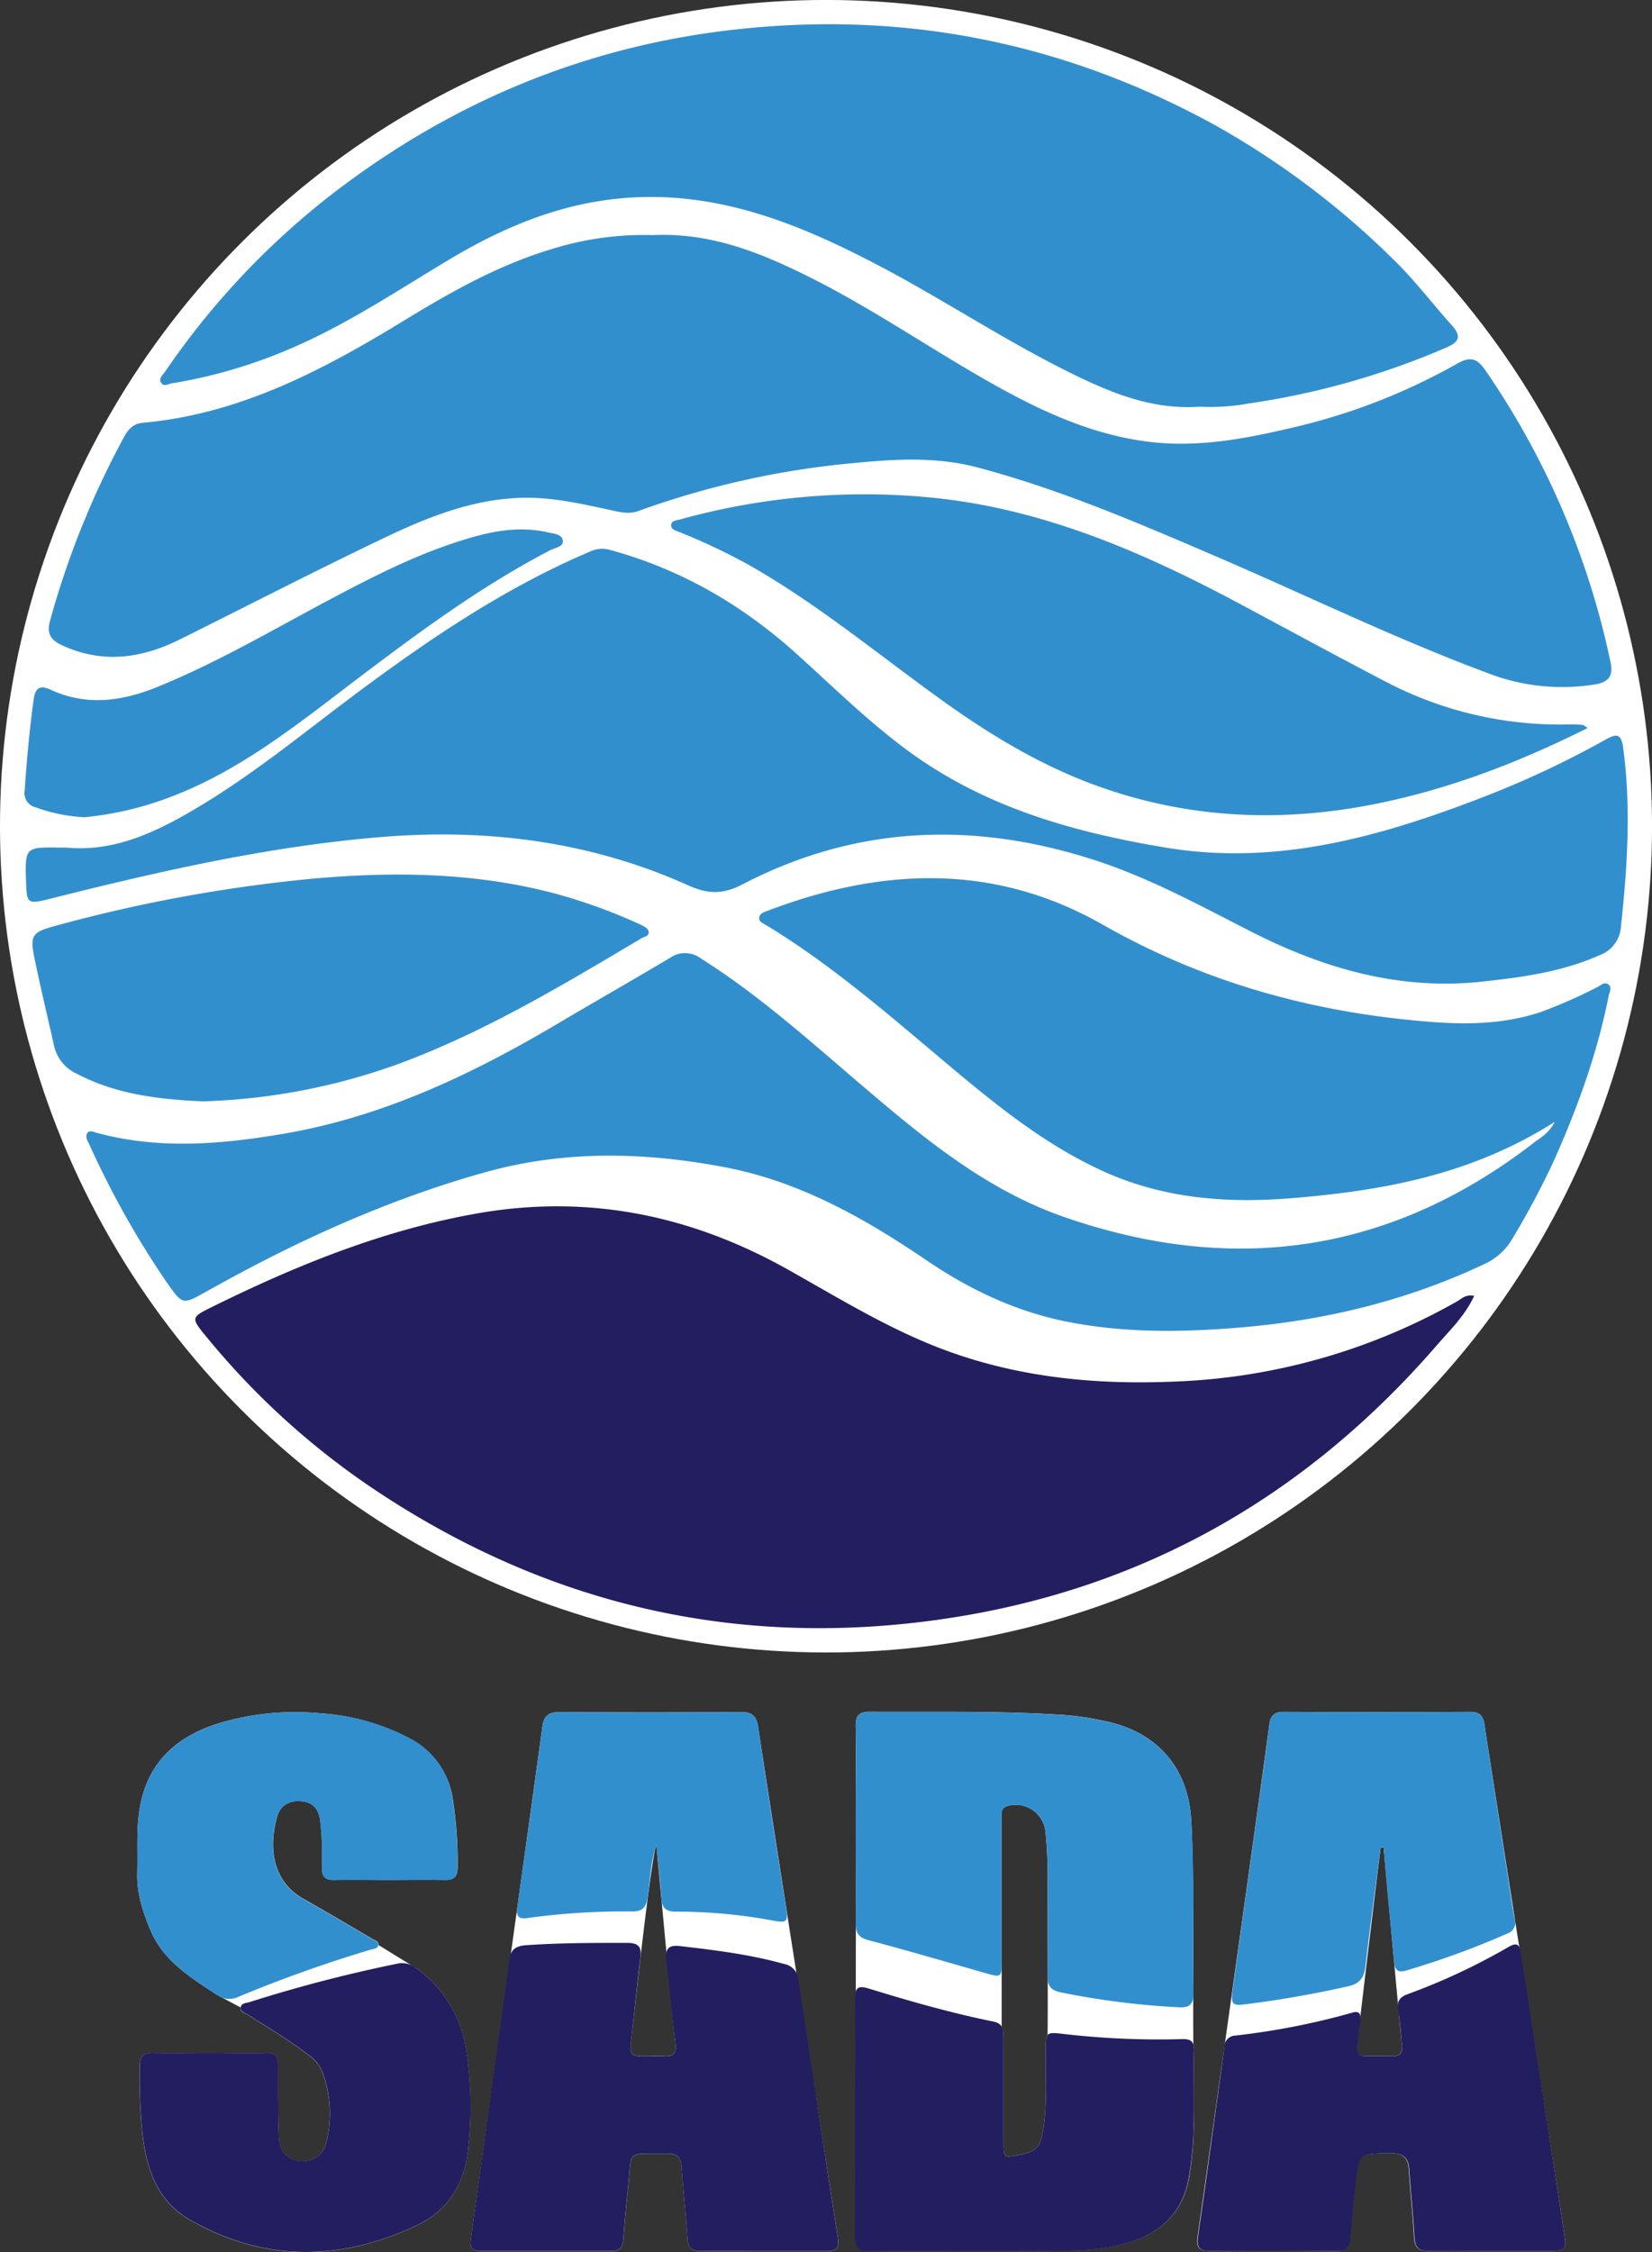
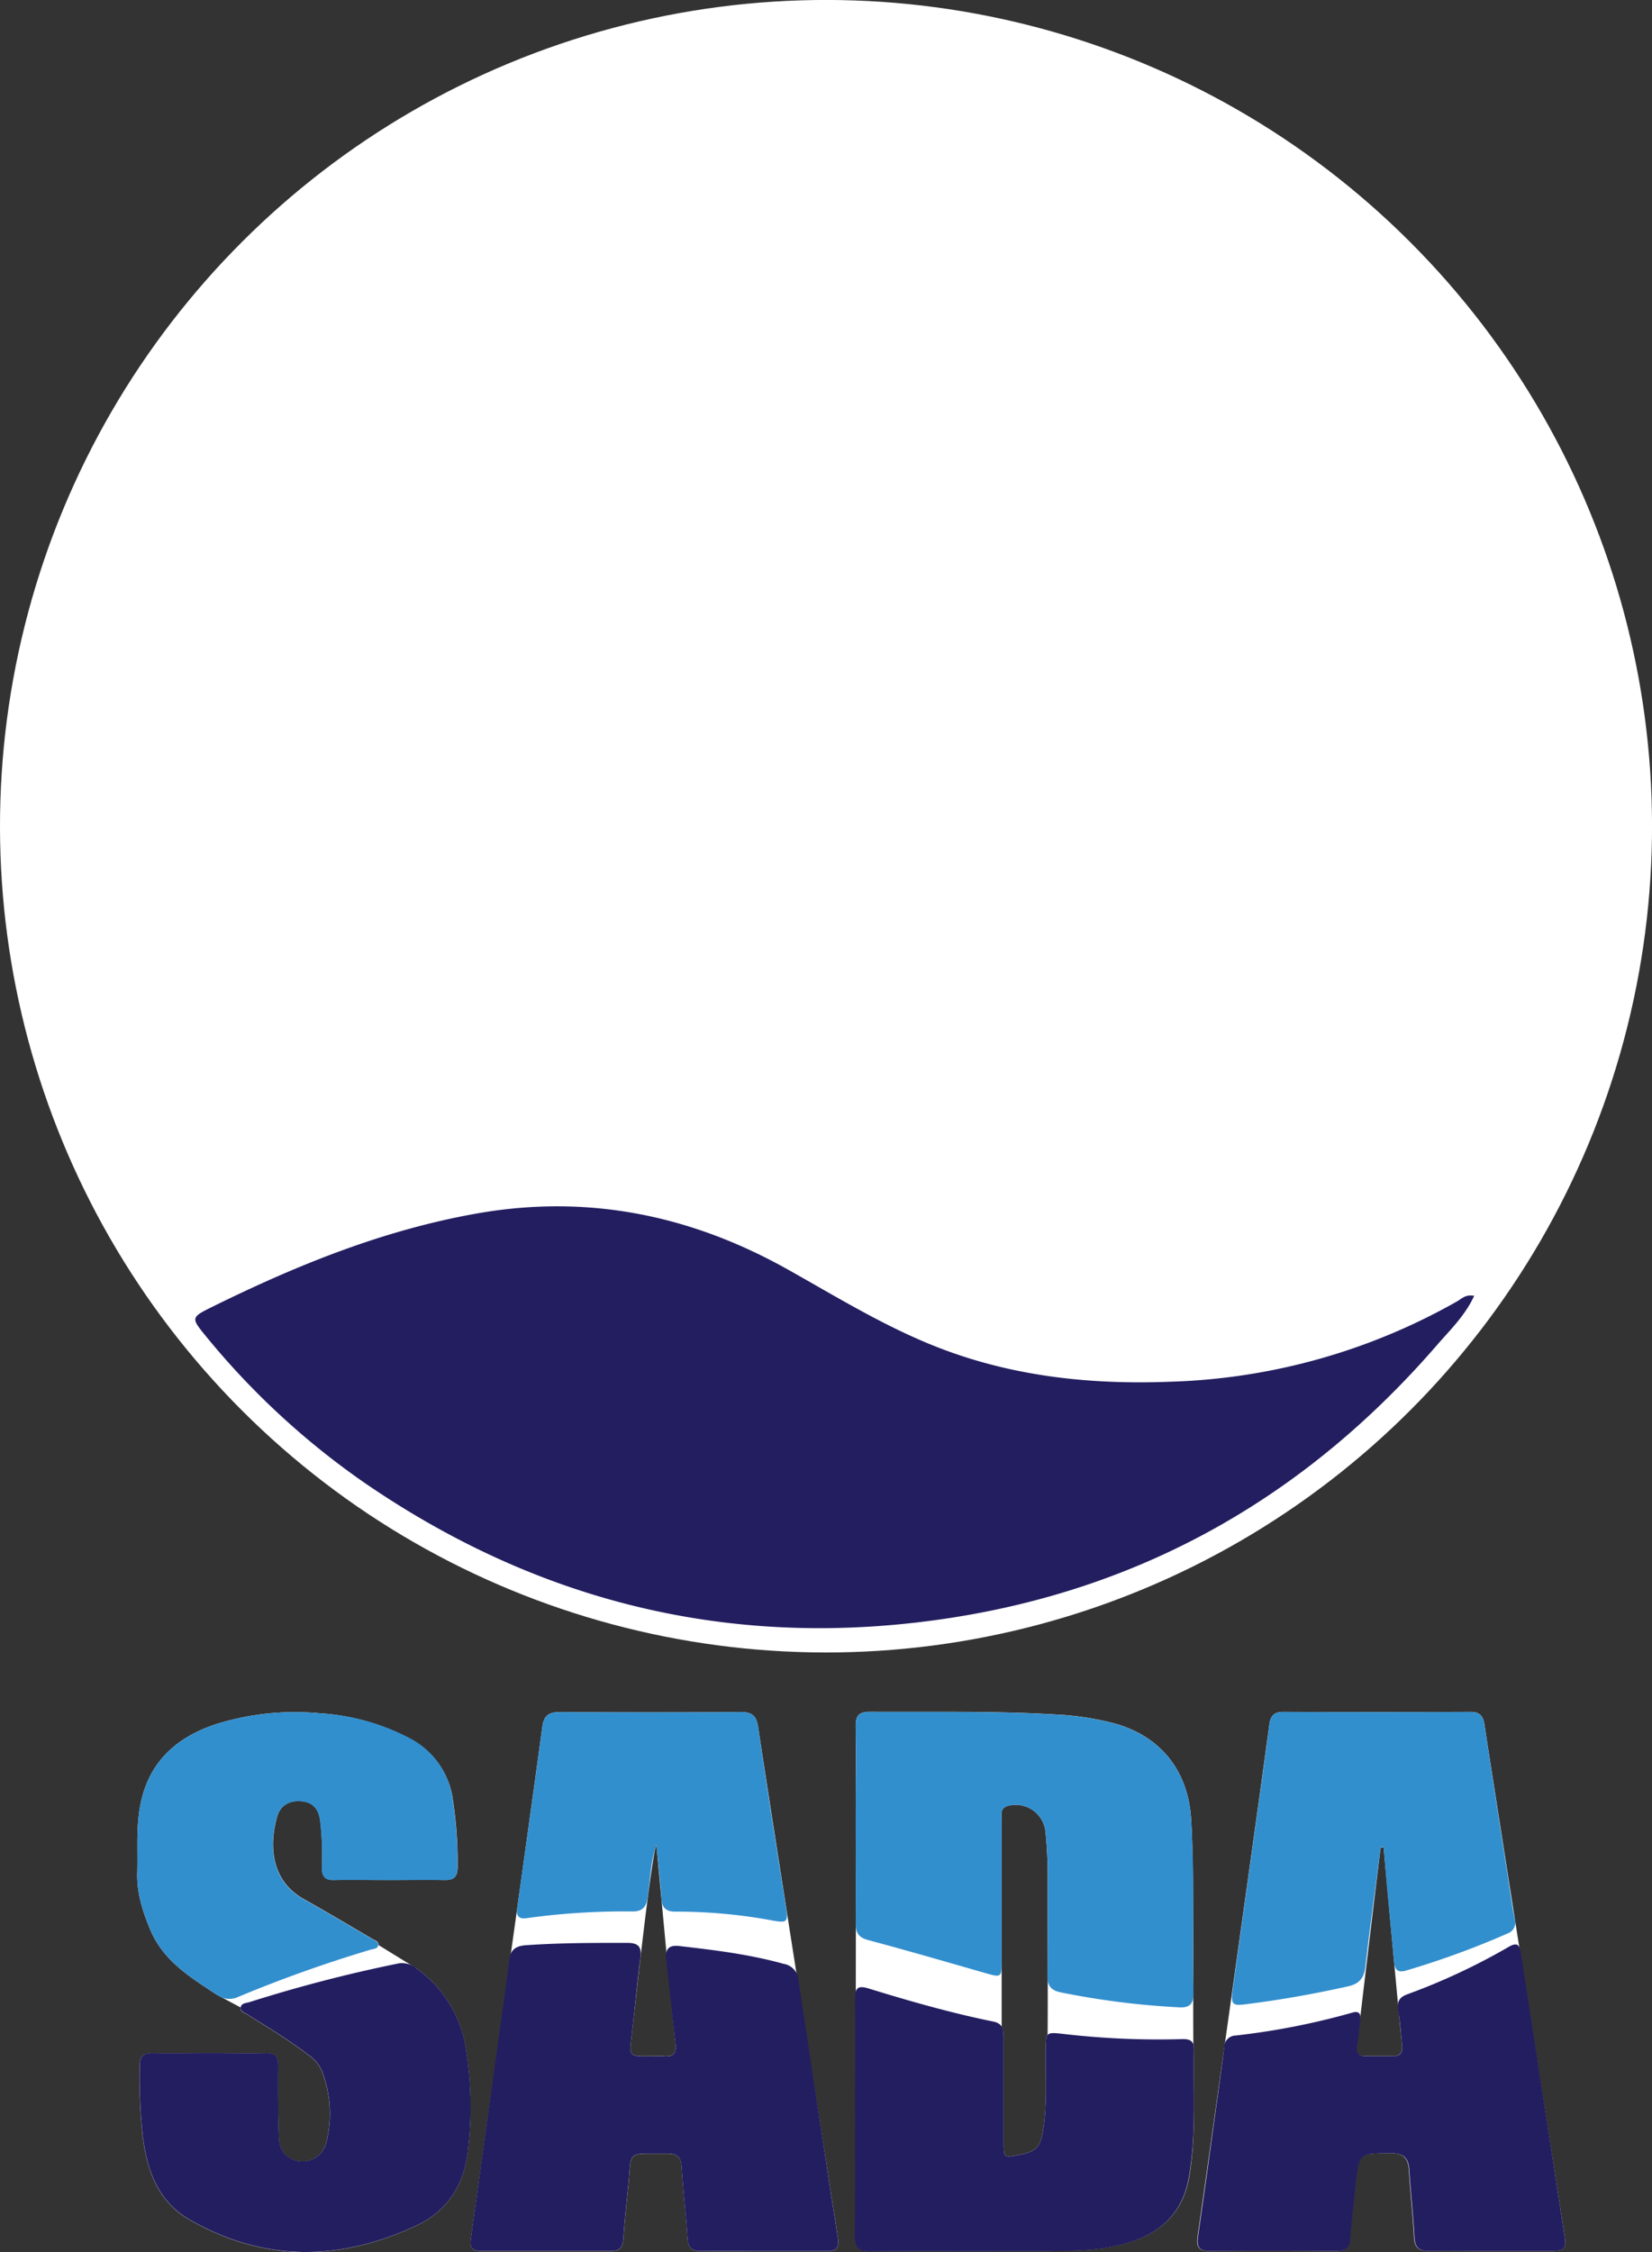
<svg xmlns="http://www.w3.org/2000/svg" id="_1" data-name="1" viewBox="0 0 360 490.64">
  <rect x="0" y="0" width="360" height="490.64" fill="#333333" stroke="none" />
  <defs>
    <style>.cls-1,.cls-4{fill:#fff;}.cls-1,.cls-2,.cls-3{fill-rule:evenodd;}.cls-2{fill:#231e60;}.cls-3{fill:#328fce;}</style>
  </defs>
  <path class="cls-1" d="M377.47,620.9a3,3,0,0,0-.14-1c-.12-13.65.24-37.6-.48-49.08-.66-10.55-6.68-18.11-16.92-20.87a61.65,61.65,0,0,0-12.42-1.88c-13.55-.82-27.12-.52-40.69-.6-2.36,0-3.1.85-3.07,3.15.11,7.14,0,102.45-.13,111,0,2.37.62,3.36,3.15,3.34,14.29-.09,28.58.06,42.86-.12,5.16-.06,10.36-.49,15.29-2.33,6.49-2.41,10.37-6.93,11.53-13.85C378,639.47,377.28,630.17,377.47,620.9Zm-31.9-3c-.36.48-.38,1.41-.41,3.11-.1,5.79.37,11.61-.53,17.38-.64,4.08-1.56,4.93-5.57,5.66-3,.56-3.07.51-3.07-2.7q0-11.39,0-22.77a4.89,4.89,0,0,0-.43-2.51c0-13.82,0-36.9,0-45.18,0-1.08-.34-2.38,1.23-2.89a6.53,6.53,0,0,1,8.3,5.4,95.4,95.4,0,0,1,.5,10.42C345.56,590.31,345.65,609.37,345.57,617.91Zm112.66,43.74c-3.13-20.27-15.75-100-17.45-111.33-.28-1.9-1-2.83-3.08-2.82q-20.37.09-40.73,0c-2,0-2.84.82-3.09,2.79-.72,5.93-14.05,100.71-15.61,111.4-.32,2.25.1,3.29,2.65,3.26,9.21-.1,18.41-.07,27.61,0,1.87,0,2.75-.65,2.9-2.58.32-4,.77-8,1.2-12,.73-6.76.74-6.65,7.62-6.75,2.76,0,3.88,1,4.05,3.64.3,4.89.86,9.78,1.12,14.68.12,2.16.93,3,3.09,3,4.55-.08,9.11,0,13.67,0,4.38,0,8.75,0,13.13,0C458.3,664.88,458.67,664.46,458.23,661.65Zm-37.51-39.16c-2,0-3.93,0-5.9,0-1.53,0-2.08-.68-1.87-2.16.26-2,4.08-34.62,5.21-43.28l.64,0c.27,3.27,3.7,40.59,4,43.07C422.94,621.67,422.4,622.53,420.72,622.49ZM208,603.36l-8.26-5.09c.11-.85-.83-1-1.42-1.39-4.93-2.88-9.84-5.8-14.82-8.6-7.39-4.15-7.51-12-5.82-18,.67-2.39,2.65-3.54,5.19-3.34s3.75,1.55,4.17,4.06a64.91,64.91,0,0,1,.39,10.42c0,1.93.7,2.74,2.68,2.69,4-.08,8,0,12.06,0s8-.08,12,0c2.09.06,2.83-.79,2.83-2.84a90.09,90.09,0,0,0-1-14.39,17.62,17.62,0,0,0-9.37-13.54A48.09,48.09,0,0,0,187,547.8a57.56,57.56,0,0,0-22.73,2.39c-9,3-15,8.72-16.56,18.46-.76,4.63-.38,9.26-.52,13.89-.12,4.38,1.16,8.42,2.84,12.42,2.84,6.8,8.75,10.36,14.5,14.16l5.18,2.76c-.16,1,.91,1.21,1.55,1.6,4.45,2.81,9,5.53,13.16,8.73a8.21,8.21,0,0,1,2.94,3.41,25.53,25.53,0,0,1,1,15.75,5.36,5.36,0,0,1-7.92,3.34c-2.26-1.23-2.36-3.5-2.43-5.6-.17-4.91-.15-9.82-.13-14.73,0-1.8-.69-2.57-2.55-2.53-4.1.08-8.21,0-12.32,0s-8.39.06-12.59,0c-2,0-2.68.75-2.69,2.68a119.23,119.23,0,0,0,.62,15.24c.94,7.52,3.26,14.39,10.33,18.42,16.25,9.27,32.86,9,49.47,1.16,6.57-3.12,10.18-8.7,11.05-16a78.22,78.22,0,0,0-.45-22.66A26.29,26.29,0,0,0,208,603.36ZM282.53,551c-.37-2.6-1.27-3.49-3.86-3.47q-19.68.13-39.36,0c-2.42,0-3.52.73-3.85,3.22-1.75,13.17-13.62,97.73-15.59,111.69-.26,1.82.43,2.5,2.11,2.5h28.66c1.67,0,2.35-.83,2.47-2.46.27-3.65.61-7.3,1-10.93,1-8.73-.89-7.74,8.64-7.82,1.94,0,2.92.7,3.06,2.78.36,5.25.95,10.49,1.3,15.74.14,2.06,1,2.78,3,2.74,4.46-.09,8.93,0,13.39,0,4.65,0,9.29,0,13.93,0,2.12,0,2.79-.66,2.44-2.89C297,643.37,284.13,562.07,282.53,551ZM262,622.5c-1.33-.1-2.67,0-4,0-3.42,0-3.57-.23-3.16-3.75.69-5.94,4.13-38.06,5.46-42.39.44,4.48,3.43,37.21,4.17,43.23C264.72,621.64,264.25,622.67,262,622.5Z" transform="translate(-117.28 -174.55)" />
  <path class="cls-2" d="M377.47,620.9c0-1.9-1.14-2.17-2.64-2.12a179.74,179.74,0,0,1-25.93-1.14c-3.69-.42-3.67-.31-3.74,3.38-.1,5.79.37,11.61-.53,17.38-.64,4.08-1.56,4.93-5.57,5.66-3,.56-3.07.51-3.07-2.7q0-11.39,0-22.77c0-1.64,0-3.17-2.23-3.63-9.19-1.87-18.21-4.44-27.16-7.2-2.34-.72-3-.19-3,2.2.09,8.66,0,17.33,0,26s.06,17.14-.05,25.71c0,2.37.62,3.36,3.15,3.34,14.29-.09,28.58.06,42.86-.12,5.16-.06,10.36-.49,15.29-2.33,6.49-2.41,10.37-6.93,11.53-13.85C378,639.47,377.28,630.17,377.47,620.9Zm80.76,40.75q-4.77-30.84-9.54-61.68c-.3-2-1-2.21-2.65-1.28A138.31,138.31,0,0,1,424,609c-1.93.69-2.35,1.78-2,3.68.42,2.46.54,5,.81,7.45.17,1.54-.37,2.4-2,2.36-2,0-3.93,0-5.9,0-1.53,0-2.08-.68-1.87-2.16.26-2,.48-3.9.69-5.85.13-1.28-.35-1.87-1.72-1.48a157.75,157.75,0,0,1-25.47,5,2.53,2.53,0,0,0-2.48,2.59c-.36,3-.79,6-1.2,9-1.49,10.7-2.94,21.41-4.5,32.1-.32,2.25.1,3.29,2.65,3.26,9.21-.1,18.41-.07,27.61,0,1.87,0,2.75-.65,2.9-2.58.32-4,.77-8,1.2-12,.73-6.76.74-6.65,7.62-6.75,2.76,0,3.88,1,4.05,3.64.3,4.89.86,9.78,1.12,14.68.12,2.16.93,3,3.09,3,4.55-.08,9.11,0,13.67,0,4.38,0,8.75,0,13.13,0C458.3,664.88,458.67,664.46,458.23,661.65ZM208,603.36a4.84,4.84,0,0,0-4.21-1,314.06,314.06,0,0,0-32.11,8.35c-.72.23-1.8.2-1.95,1.14s.91,1.21,1.55,1.6c4.45,2.81,9,5.53,13.16,8.73a8.21,8.21,0,0,1,2.94,3.41,25.53,25.53,0,0,1,1,15.75,5.36,5.36,0,0,1-7.92,3.34c-2.26-1.23-2.36-3.5-2.43-5.6-.17-4.91-.15-9.82-.13-14.73,0-1.8-.69-2.57-2.55-2.53-4.1.08-8.21,0-12.32,0s-8.39.06-12.59,0c-2,0-2.68.75-2.69,2.68a119.23,119.23,0,0,0,.62,15.24c.94,7.52,3.26,14.39,10.33,18.42,16.25,9.27,32.86,9,49.47,1.16,6.57-3.12,10.18-8.7,11.05-16a78.22,78.22,0,0,0-.45-22.66A26.29,26.29,0,0,0,208,603.36ZM291.3,606a3.86,3.86,0,0,0-3.23-3.61c-7.43-2.07-15-3-22.67-3.88-2.45-.3-3.21.7-2.94,3,.7,6,1.26,12.07,2,18.09.26,2.06-.21,3.09-2.46,2.92-1.33-.1-2.67,0-4,0-3.42,0-3.57-.23-3.16-3.75.69-5.94,1.26-11.89,2-17.82.31-2.41-.58-3.13-2.9-3.14-7.32,0-14.63,0-21.95.51-2.43.16-3.48,1-3.77,3.38-.77,6.29-1.69,12.55-2.56,18.83q-2.88,20.94-5.8,41.89c-.26,1.82.43,2.5,2.11,2.5h28.66c1.67,0,2.35-.83,2.47-2.46.27-3.65.61-7.3,1-10.93,1-8.73-.89-7.74,8.64-7.82,1.94,0,2.92.7,3.06,2.78.36,5.25.95,10.49,1.3,15.74.14,2.06,1,2.78,3,2.74,4.46-.09,8.93,0,13.39,0,4.65,0,9.29,0,13.93,0,2.12,0,2.79-.66,2.44-2.89Q295.49,634,291.3,606Z" transform="translate(-117.28 -174.55)" />
  <path class="cls-3" d="M376.85,570.84c-.66-10.55-6.68-18.11-16.92-20.87a61.65,61.65,0,0,0-12.42-1.88c-13.55-.82-27.12-.52-40.69-.6-2.36,0-3.1.85-3.07,3.15.11,7.14,0,14.29,0,21.43h0c0,7.14.07,14.29,0,21.43,0,2.12.58,3.14,2.77,3.72,8.45,2.25,16.85,4.7,25.26,7.11,3.79,1.09,3.79,1.12,3.79-2.89,0-10.17,0-20.35,0-30.54,0-1.08-.34-2.38,1.23-2.89a6.53,6.53,0,0,1,8.3,5.4,95.4,95.4,0,0,1,.5,10.42c-.06,7.06.06,14.11-.06,21.17,0,2.22.77,3.14,2.9,3.6a174,174,0,0,0,25.73,3.25c2.53.17,3.24-.88,3.19-3.27C377.13,596,377.64,583.42,376.85,570.84Zm70.51,21.8c-.56-2.8-.93-5.63-1.37-8.46-1.75-11.28-3.51-22.57-5.21-33.86-.28-1.9-1-2.83-3.08-2.82q-20.37.09-40.73,0c-2,0-2.84.82-3.09,2.79-.72,5.93-1.59,11.85-2.41,17.77-1.85,13.35-3.73,26.69-5.56,40-.43,3.12-.08,3.49,2.7,3.14,7.54-.93,15-2.26,22.41-3.91,2.49-.55,3.52-1.82,3.81-4.31,1-8.67,2.2-17.33,3.33-26l.64,0c.27,3.27.52,6.54.82,9.8.47,5.06,1,10.12,1.45,15.18.15,1.68.81,2.43,2.6,1.89a184.64,184.64,0,0,0,22.13-8.08A2.48,2.48,0,0,0,447.36,592.64ZM206.71,553.29A48.09,48.09,0,0,0,187,547.8a57.56,57.56,0,0,0-22.73,2.39c-9,3-15,8.72-16.56,18.46-.76,4.63-.38,9.26-.52,13.89-.12,4.38,1.16,8.42,2.84,12.42,2.84,6.8,8.75,10.36,14.5,14.16a4.58,4.58,0,0,0,4.74.43A292.14,292.14,0,0,1,198,599.31c.65-.19,1.61-.18,1.71-1s-.83-1-1.42-1.39c-4.93-2.88-9.84-5.8-14.82-8.6-7.39-4.15-7.51-12-5.82-18,.67-2.39,2.65-3.54,5.19-3.34s3.75,1.55,4.17,4.06a64.91,64.91,0,0,1,.39,10.42c0,1.93.7,2.74,2.68,2.69,4-.08,8,0,12.06,0s8-.08,12,0c2.09.06,2.83-.79,2.83-2.84a90.09,90.09,0,0,0-1-14.39A17.62,17.62,0,0,0,206.71,553.29ZM282.53,551c-.37-2.6-1.27-3.49-3.86-3.47q-19.68.13-39.36,0c-2.42,0-3.52.73-3.85,3.22-1.75,13.17-3.65,26.32-5.49,39.47-.22,1.55.21,2.46,2,2.22a154,154,0,0,1,23.21-1.47c1.93,0,2.87-.82,3.19-2.79.58-3.68.6-7.45,1.93-11.78.44,4.48.89,8.11,1.11,11.75.13,2.23,1.19,2.9,3.25,2.86A113.48,113.48,0,0,1,285.92,593c2.86.49,3.11.16,2.67-2.68C286.53,577.22,284.42,564.1,282.53,551Z" transform="translate(-117.28 -174.55)" />
  <circle class="cls-4" cx="297.28" cy="354.55" r="180" transform="translate(-280.91 139.5) rotate(-45)" />
  <circle class="cls-4" cx="297.28" cy="354.55" r="174.71" transform="translate(-182.26 467.83) rotate(-88.49)" />
  <path class="cls-2" d="M438.53,456.86c-2,4.31-5.17,7.35-8,10.6-30,34.7-67.65,55.2-113.27,60.53-43.52,5.08-83.39-5.2-119.59-29.75a168.33,168.33,0,0,1-35.81-32.95c-2.89-3.54-2.87-3.78,1.29-5.85,18.78-9.29,38.08-17.12,58.88-20.67,23.77-4,45.94.6,66.83,12.29,10.4,5.83,20.57,12.1,31.68,16.58,16.7,6.73,34.11,8.62,51.94,7.92a134.69,134.69,0,0,0,62.2-17.43C435.74,457.55,436.6,456.47,438.53,456.86Z" transform="translate(-117.28 -174.55)" />
-   <path class="cls-3" d="M467.76,389c-.84-.62-1.61.21-2.37.58A108,108,0,0,1,453.12,395c-9.82,3.29-19.72,2.71-29.82,1.64-23.32-2.47-45.23-9-65.65-20.61-23.73-13.54-48.22-12.48-73-3.1-.79.3-1.81.54-1.92,1.55-.1.85.76,1.17,1.39,1.55C299.61,385.4,313,397.45,326.88,409c9.38,7.79,19,15.22,30.17,20.42,13.34,6.22,27.32,7.35,41.87,6.15,19.91-1.64,39.16-5.15,57.16-16.61-1.36,2.6-3.12,3.43-4.55,4.54-31.26,24.18-65.7,29-102.66,16.07-17.55-6.15-31.54-18.13-45.45-30-10.74-9.21-21.35-18.61-33.38-26.2a5.76,5.76,0,0,0-6.84-.09c-8,4.77-16.11,9.37-24.12,14.12-18.72,11.09-38.16,20.39-59.82,24.11-13.67,2.35-27.37,3.53-41-.2-.7-.19-1.54-.65-2,.17s.15,1.67.51,2.45A196.45,196.45,0,0,0,153.67,454c3.42,4.85,3.39,4.8,8.45,2,19.33-10.88,39.37-20.05,60.83-26.05,17.31-4.84,34.61-4.44,52-1.17,16.51,3.09,30.7,11.14,44.37,20.42,9.33,6.33,19.36,11.08,30.54,13.3,12.32,2.44,24.67,2.31,37.11,1.3,18.76-1.51,36.77-5.83,53.83-13.89a13.54,13.54,0,0,0,6.16-5.68,182.28,182.28,0,0,0,8.77-16.43c5.25-11.69,9.62-23.69,12.11-36.31C468.05,390.66,468.59,389.65,467.76,389ZM130.94,315.19c8.77,4,17.2,2.8,25.5-1.32,14.79-7.35,29.47-14.93,44.38-22.05,9.3-4.45,18.88-8.34,29.45-8.8,7-.31,13.81,1.31,20.6,2.77,1.84.4,3.63.78,5.49.1a187.63,187.63,0,0,1,46.81-10.44c9.14-.9,18.27-1.46,27.37,1,18,4.8,35,12.12,52,19.43,19.63,8.44,38.85,17.83,58.9,25.29a44.81,44.81,0,0,0,23.45,2.48c3-.5,4-1.91,3.34-4.9a175.51,175.51,0,0,0-27.31-63.6c-1.8-2.63-3.34-2.94-6.07-1.39a134.6,134.6,0,0,1-35.65,13.89c-10.29,2.44-20.67,4.44-31.35,3.17-12.6-1.5-23.83-6.76-34.71-12.9-13.2-7.45-25.69-16.11-39.27-22.91-10.76-5.39-21.76-9.85-34.34-9.24a67.19,67.19,0,0,0-22.22,3.11c-11.66,3.5-22.13,9.48-32.42,15.77-17.52,10.69-35.5,20.11-56.43,22-2.18.19-3.24,1.42-4.18,3.16a189.24,189.24,0,0,0-16,39.63C127.39,312.5,128.16,313.93,130.94,315.19Zm24-57.16a109.58,109.58,0,0,0,25.33-7.41c12.44-5.24,23.58-12.77,35.1-19.64,12.2-7.27,25-12.52,39.46-13.39,19.32-1.16,36.34,5.67,52.92,14.28,14.34,7.45,27.8,16.45,42.28,23.66,9,4.45,18.08,8.37,28.73,7.62a46.8,46.8,0,0,0,10.84-.73,169.26,169.26,0,0,0,42.91-12.18c2.9-1.24,3.2-2.55,1.13-4.85-4.24-4.7-8.07-9.8-12.6-14.2a181.45,181.45,0,0,0-38.53-29.12q-51.32-28.37-109.36-20.55c-29.55,4-56.26,15.16-80.23,32.84a170.27,170.27,0,0,0-39.63,41.11c-.52.77-1.61,1.57-.82,2.58C153,258.83,154.09,258.16,154.9,258ZM471,337.51c-.4-3-1.3-3.25-3.71-1.9a209,209,0,0,1-26.62,12.52c-22.33,8.63-45,15.13-69.39,11.07-19.82-3.3-38.81-8.61-55.4-20.56-9-6.48-16.85-14.3-25.05-21.68-11.86-10.67-25.23-18.43-40.66-22.62a6.12,6.12,0,0,0-4.29.36c-18.21,7.74-34.48,18.67-50.27,30.41-11.36,8.44-22.29,17.52-34.43,24.85-9.11,5.5-18.56,10.25-29.31,9.25h-1.18c-8-.15-8-.15-7.72,7.68.13,4.46.41,4.66,4.86,3.55,23.87-6,47.86-11.51,72.47-13.53,23.17-1.92,45.68.94,67,10.54,4.31,1.94,7.6,1.95,11.77-.23,24.73-12.87,50.38-13.8,76.66-5.32,11.9,3.84,22.82,9.8,33.88,15.45,15.92,8.13,32.44,13,50.55,11.06,8.8-.95,17.51-2.11,25.7-5.77a7.08,7.08,0,0,0,4.65-6.15C471.89,363.51,472.76,350.54,471,337.51Zm-51.74-14.45c-10.57-5.51-21.05-11.21-31.56-16.83-21.6-11.55-43.87-21.2-68.65-23.39a150.06,150.06,0,0,0-53.51,4.86c-.8.22-2,.24-2,1.27s1.11,1.2,1.87,1.52a137,137,0,0,1,14.82,7c15.1,8.53,28.39,19.62,42.41,29.68,10.74,7.71,22,14.47,34.54,18.88,19.73,6.94,39.85,7.71,60.24,3.56,15.92-3.24,30.94-9,45.86-16.47-.73-.45-.93-.66-1.13-.68-1-.06-2-.11-3-.09A81.78,81.78,0,0,1,419.25,323.06ZM204.47,406.2C223.1,399.27,240,389.1,257,379c.69-.41,1.94-.53,1.58-1.67-.17-.57-1-1-1.66-1.32a119.48,119.48,0,0,0-18.9-6.85c-17-4.48-34.35-4.76-51.8-3.26a329.18,329.18,0,0,0-56.75,10.32c-5.27,1.4-5.71,2.07-4.64,7.27,1.3,6.32,2.83,12.6,4.23,18.89a8.81,8.81,0,0,0,5,6.11c8.61,4.52,17.93,5.57,27.48,6A136.93,136.93,0,0,0,204.47,406.2ZM125,350.41a35.8,35.8,0,0,0,10.69,2.18A71.8,71.8,0,0,0,154,348.34c15.64-5.8,28.38-16.23,41.43-26.11,13.38-10.13,26.85-20.06,41.78-27.83,1-.53,2.9-.68,2.72-2.1s-2.09-1.49-3.36-1.79c-6.55-1.48-12.86-.09-19,1.88-9.51,3-18.41,7.47-27.19,12.12-13,6.85-25.56,14.36-39.19,19.85-7.55,3-15.13,4-22.77.49-2.68-1.24-3.49-.27-3.84,2.32-.88,6.52-1.49,13.06-1.92,19.62A3.14,3.14,0,0,0,125,350.41Z" transform="translate(-117.28 -174.55)" />
</svg>